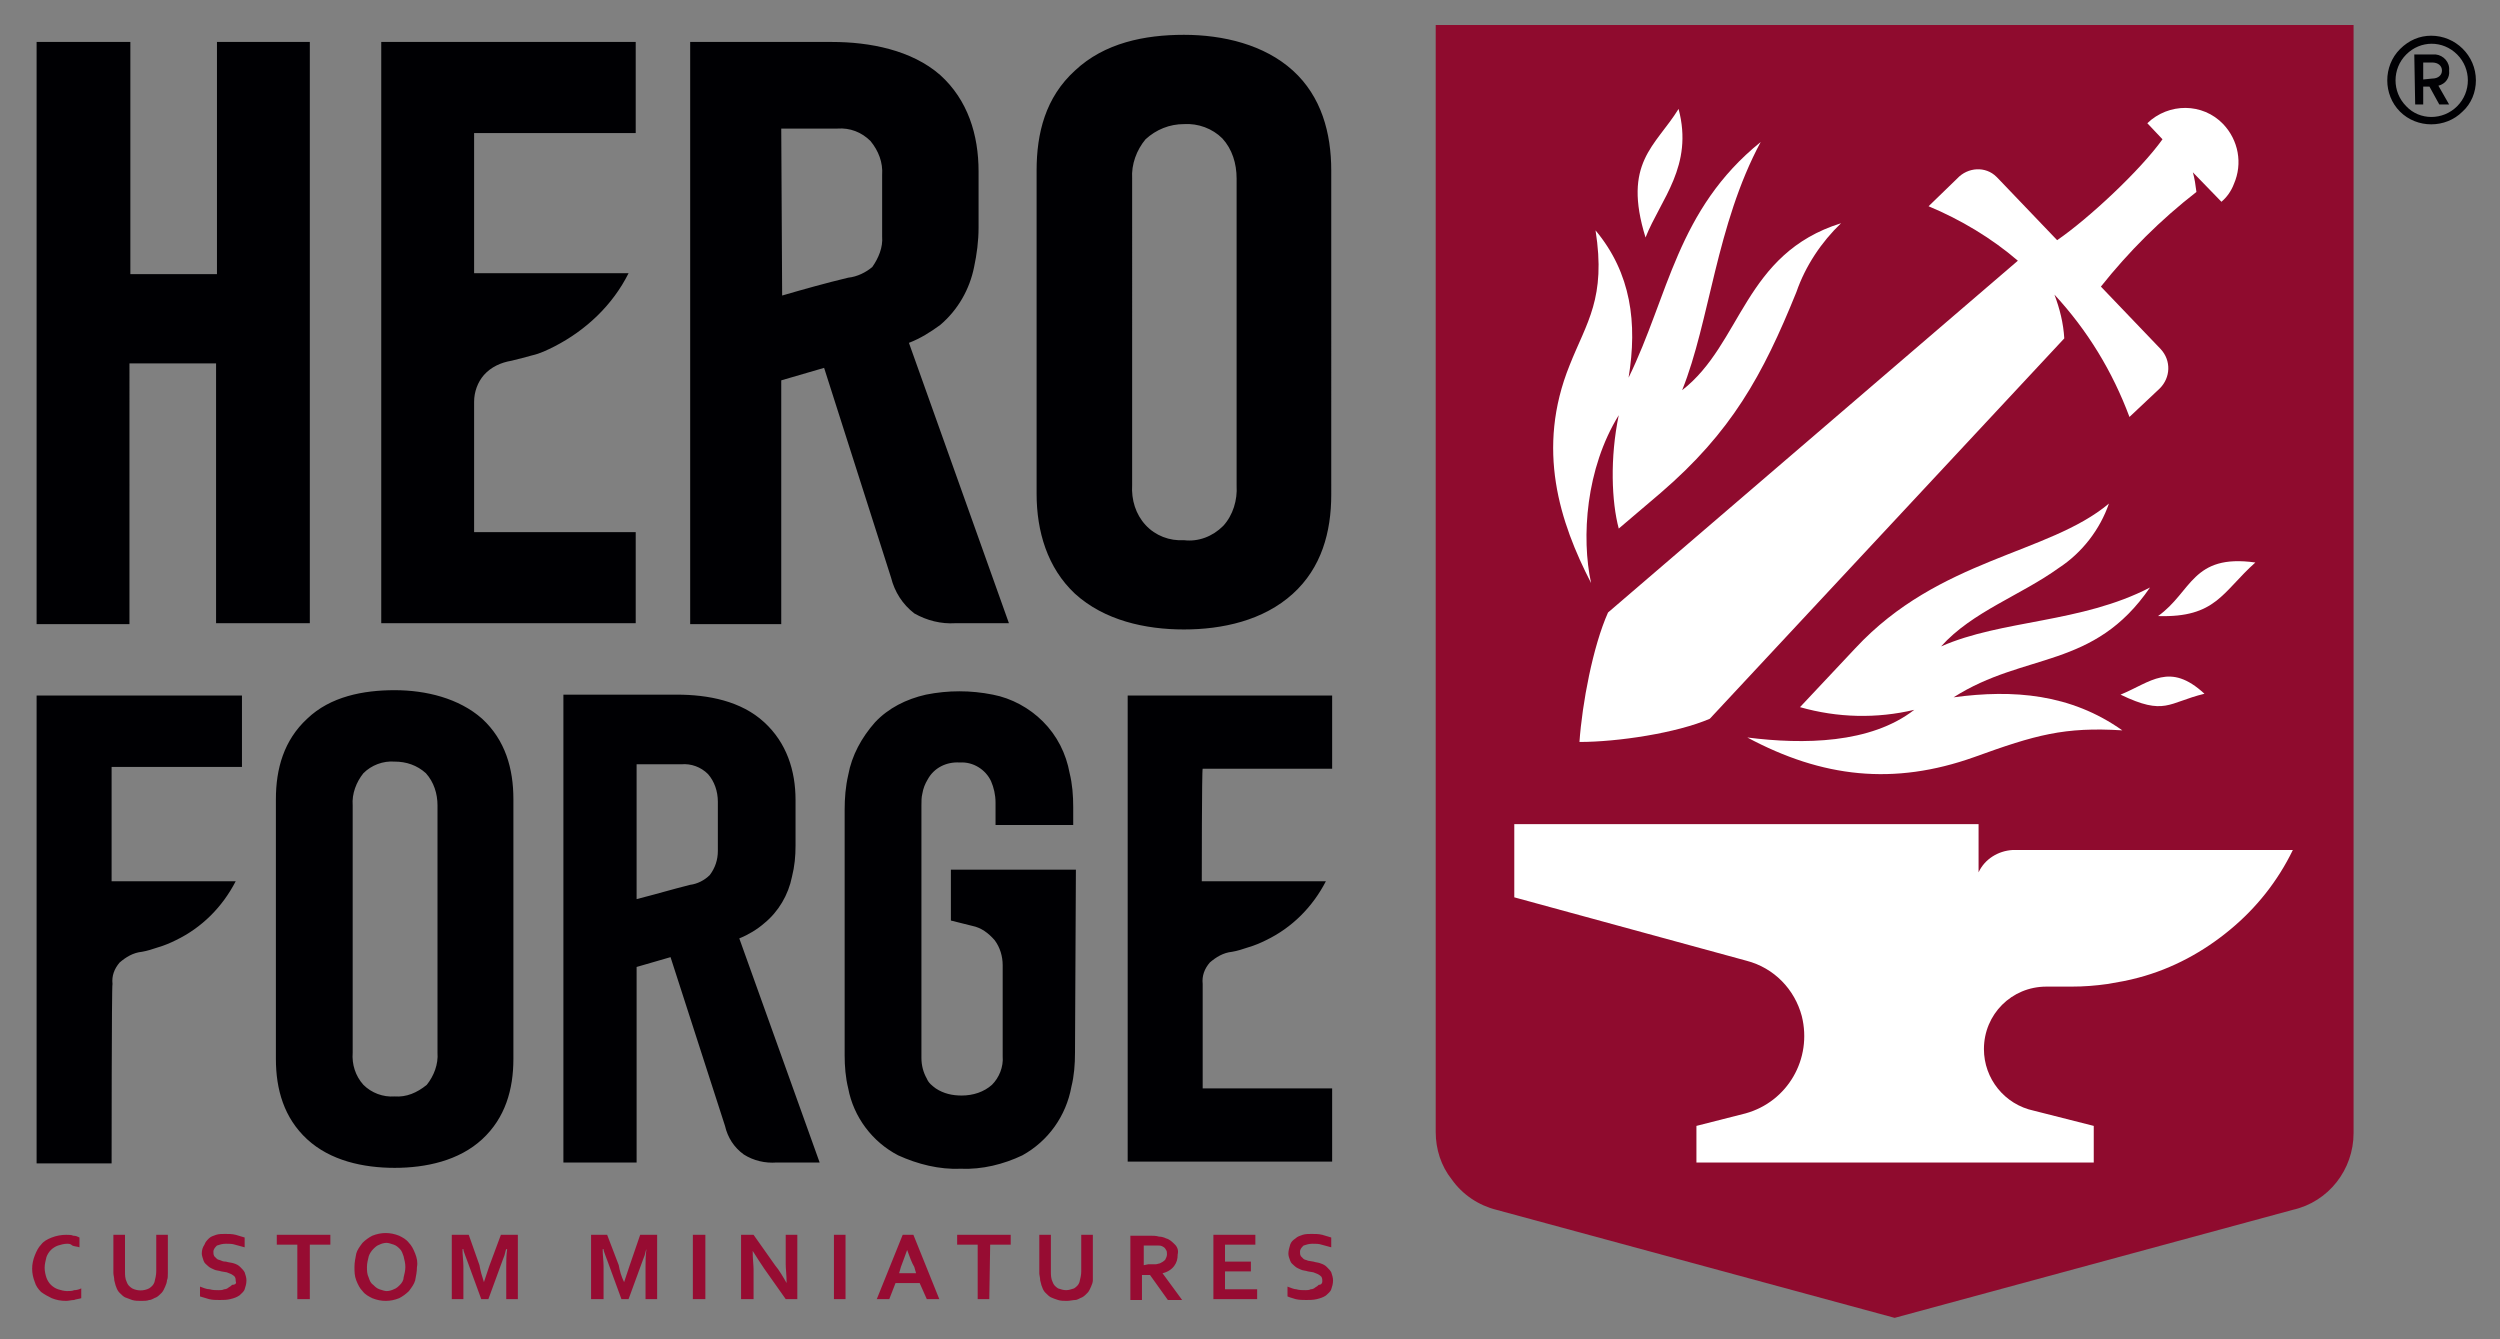
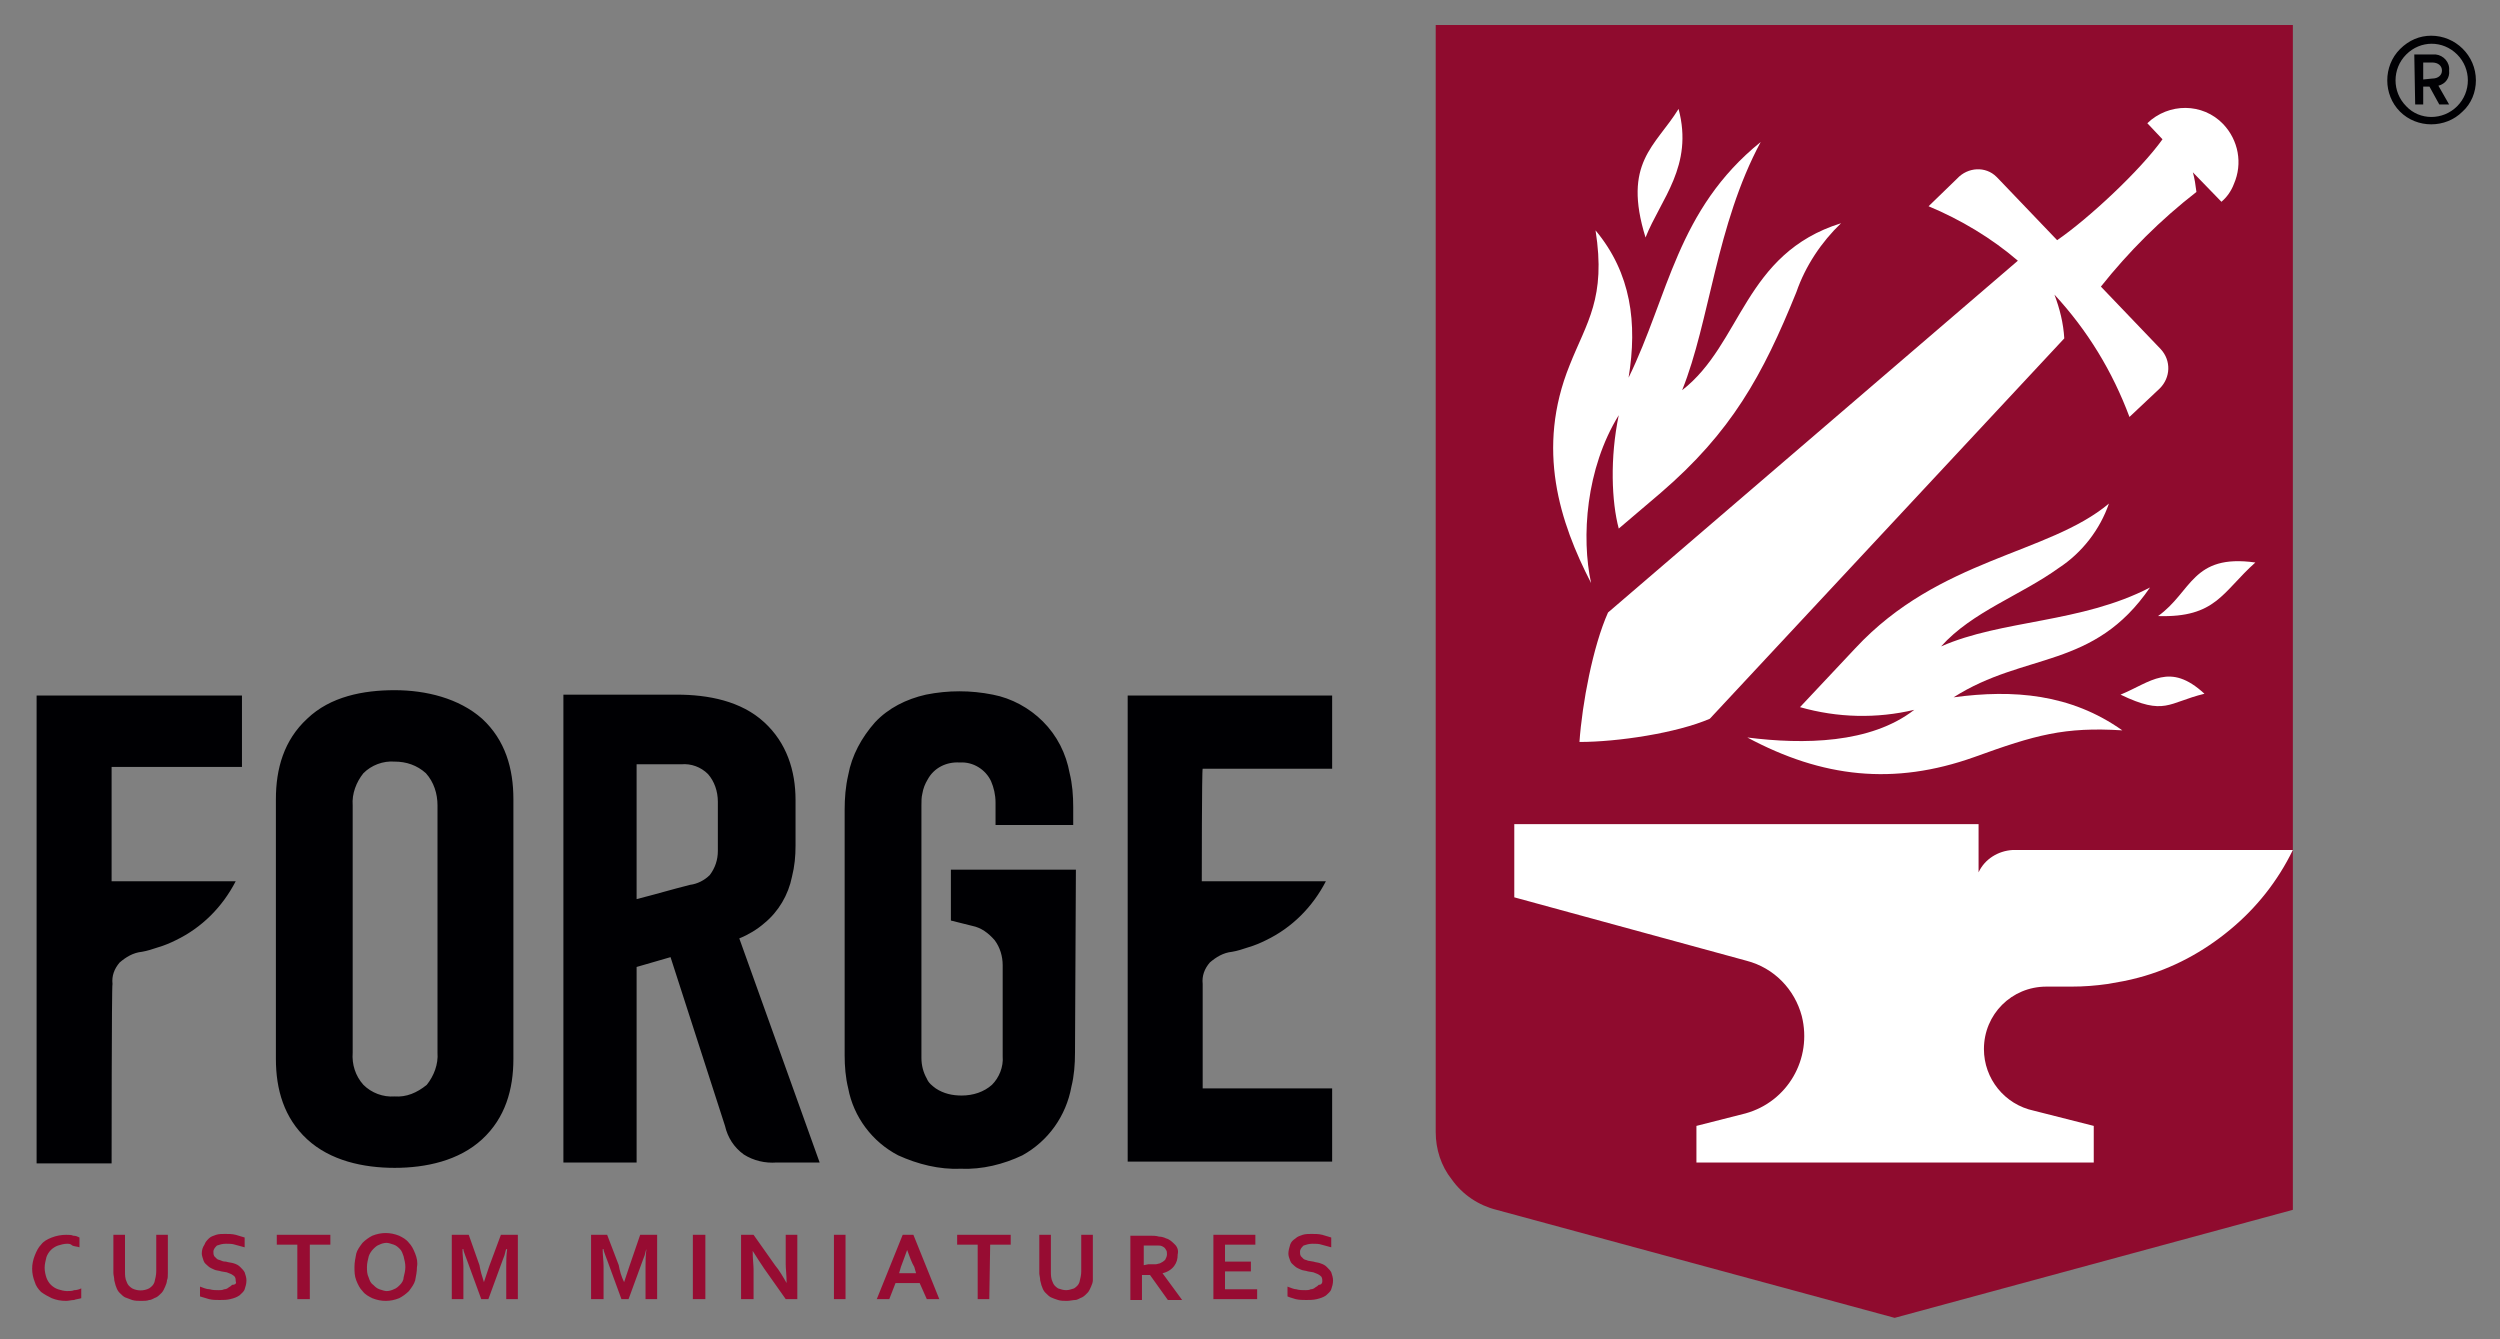
<svg xmlns="http://www.w3.org/2000/svg" id="Layer_1" x="0px" y="0px" viewBox="0 0 280 150" style="enable-background:new 0 0 280 150;" xml:space="preserve">
  <rect x="0" y="0" width="280" height="150" fill="#808080" stroke="none" />
  <style type="text/css">	.st0{fill-rule:evenodd;clip-rule:evenodd;fill:#000003;}	.st1{fill-rule:evenodd;clip-rule:evenodd;fill:#970C32;}	.st2{fill-rule:evenodd;clip-rule:evenodd;fill:#8F0B2E;}	.st3{fill:#FFFFFF;}</style>
  <g id="Original_logo">
-     <path class="st0" d="M34.7,4.7H24.3v26h-9.7v-26H4.1v65.2h10.4V40.7h9.7v29.1h10.5V4.7z M53.1,30.6h17.3c-1.8,3.6-4.8,6.4-8.3,8.2  c-0.8,0.4-1.6,0.8-2.5,1c-0.7,0.2-1.5,0.4-2.3,0.6c-1.2,0.2-2.3,0.7-3.1,1.6c-0.7,0.8-1.1,1.9-1.1,3v14.6h18.1v10.2H42.7V4.7h28.5  v10.2H53.1V30.6z M132.6,70.5c4.3,0,8.9-1,12.2-4c3.2-2.9,4.3-6.9,4.3-11.1V19.1c0-4.2-1.1-8.3-4.3-11.2s-7.8-4-12.2-4  s-8.9,0.9-12.2,4c-3.3,3-4.3,7-4.3,11.2v36.2c0,4.2,1.2,8.3,4.3,11.2C123.7,69.5,128.3,70.5,132.6,70.5z M132.6,60.5  c-1.6,0.1-3.2-0.5-4.3-1.7c-1.1-1.2-1.6-2.8-1.5-4.5V20c-0.1-1.6,0.5-3.2,1.5-4.4c1.2-1.1,2.7-1.7,4.3-1.7c1.6-0.1,3.2,0.5,4.3,1.6  c1.1,1.2,1.6,2.8,1.6,4.5v34.4c0.1,1.6-0.4,3.3-1.5,4.5C135.8,60.1,134.2,60.7,132.6,60.5L132.6,60.5z M93.2,4.7H77.3v65.2h10.2  V42.6l4.8-1.4l7.5,23.5c0.4,1.6,1.3,3,2.6,4c1.4,0.8,3,1.2,4.6,1.1h6l-11.2-31.4c1.3-0.5,2.4-1.2,3.5-2c2-1.7,3.3-4,3.8-6.5  c0.3-1.4,0.5-2.9,0.5-4.4v-6.3c0-4.1-1.2-8-4.3-10.8C102.1,5.6,97.4,4.7,93.2,4.7z M87.5,14.4h6.3c1.4-0.1,2.7,0.4,3.7,1.4  c0.9,1.1,1.4,2.4,1.3,3.8v6.9c0.1,1.2-0.4,2.4-1.1,3.4C97,30.5,96,31,95,31.1c-2.5,0.6-5,1.3-7.4,2L87.5,14.4z" />
    <path class="st0" d="M12.5,130.3H4.1V77.9h23v8H12.5v12.8h13.9c-1.5,2.9-3.8,5.2-6.7,6.6c-0.6,0.3-1.3,0.6-2,0.8  c-0.6,0.2-1.2,0.4-1.8,0.5c-1,0.1-1.8,0.6-2.5,1.2c-0.6,0.7-0.9,1.5-0.8,2.4C12.5,110.4,12.5,130.3,12.5,130.3z M134.6,98.7h13.9  c-1.5,2.9-3.8,5.2-6.7,6.6c-0.6,0.3-1.3,0.6-2,0.8c-0.6,0.2-1.2,0.4-1.8,0.5c-1,0.1-1.8,0.6-2.5,1.2c-0.6,0.7-0.9,1.5-0.8,2.4v11.7  h14.5v8.2h-22.9V77.9h22.9v8.2h-14.5C134.6,86.1,134.6,98.7,134.6,98.7z M120.5,97.4h-14v5.7l2.4,0.6c1,0.2,1.8,0.8,2.5,1.6  c0.6,0.8,0.9,1.8,0.9,2.8v10.2c0.1,1.2-0.4,2.4-1.2,3.2c-0.9,0.8-2.1,1.2-3.4,1.2c-1,0-2-0.2-2.9-0.8c-0.4-0.3-0.8-0.6-1-1.1  c-0.4-0.7-0.6-1.5-0.6-2.3V90.2c0-0.5,0-0.9,0.1-1.3c0.1-0.6,0.3-1.1,0.6-1.6c0.7-1.3,2.1-2,3.6-1.9c1.5-0.1,2.9,0.8,3.5,2.1  c0.3,0.7,0.5,1.5,0.5,2.4v2.5h8.7v-2c0-1.3-0.1-2.6-0.4-3.8c-0.4-2.2-1.4-4.2-3-5.8c-1.5-1.5-3.5-2.6-5.6-3c-2.5-0.5-5-0.5-7.5,0  c-2.2,0.5-4.2,1.5-5.7,3.1c-1.5,1.7-2.6,3.7-3,5.9c-0.3,1.3-0.4,2.6-0.4,3.9v27.5c0,1.2,0.1,2.5,0.4,3.7c0.6,3.2,2.7,6,5.6,7.5  c2.2,1,4.6,1.6,7,1.5c2.4,0.1,4.8-0.5,6.9-1.5c2.9-1.6,4.9-4.4,5.5-7.7c0.3-1.2,0.4-2.5,0.4-3.8L120.5,97.4L120.5,97.4z   M44.2,130.8c3.5,0,7.2-0.8,9.8-3.2c2.6-2.4,3.5-5.6,3.5-9V89.5c0-3.4-0.9-6.6-3.5-9c-2.6-2.3-6.3-3.2-9.8-3.2S37,78,34.4,80.5  c-2.6,2.4-3.5,5.6-3.5,9v29.1c0,3.4,0.9,6.6,3.5,9S40.7,130.8,44.2,130.8z M44.2,122.8c-1.3,0.1-2.6-0.4-3.5-1.3  c-0.9-1-1.3-2.3-1.2-3.6V90.2c-0.1-1.3,0.4-2.6,1.2-3.6c0.9-0.9,2.2-1.4,3.5-1.3c1.3,0,2.5,0.4,3.5,1.3c0.9,1,1.3,2.3,1.3,3.6v27.7  c0.1,1.3-0.4,2.6-1.2,3.6C46.7,122.4,45.5,122.9,44.2,122.8L44.2,122.8z M75.8,77.8H63.1v52.4h8.2v-21.9l3.8-1.1l6.1,18.9  c0.3,1.3,1,2.4,2.1,3.2c1.1,0.7,2.4,1,3.7,0.9h4.8l-9-25.1c1-0.4,2-1,2.8-1.7c1.6-1.3,2.7-3.2,3.1-5.2c0.3-1.2,0.4-2.3,0.4-3.5  v-5.1c0-3.3-1-6.4-3.5-8.7C83,78.5,79.3,77.8,75.8,77.8L75.8,77.8z M71.3,85.6h5c1.1-0.1,2.2,0.3,3,1.1c0.7,0.8,1.1,1.9,1.1,3.1  v5.5c0,1-0.3,1.9-0.9,2.7c-0.6,0.6-1.4,1-2.2,1.1c-2,0.5-4,1.1-6,1.6V85.6z" />
    <path class="st1" d="M7.5,139.3c-0.3,0-0.7,0.1-1,0.2c-0.3,0.1-0.6,0.3-0.8,0.5c-0.2,0.2-0.4,0.5-0.5,0.8C5.1,141.2,5,141.6,5,142  s0.1,0.8,0.2,1.1s0.3,0.6,0.5,0.8s0.5,0.4,0.8,0.5s0.7,0.2,1,0.2s0.6,0,0.8-0.1c0.3,0,0.6-0.1,0.8-0.2v1.1  c-0.3,0.1-0.6,0.1-0.8,0.2c-0.3,0-0.6,0.1-0.9,0.1c-0.6,0-1.1-0.1-1.6-0.3c-0.4-0.2-0.8-0.4-1.2-0.7c-0.3-0.3-0.6-0.7-0.7-1.1  c-0.2-0.5-0.3-1-0.3-1.5s0.1-1,0.3-1.5s0.4-0.9,0.7-1.2c0.3-0.4,0.7-0.6,1.2-0.8s1.1-0.3,1.6-0.3c0.3,0,0.6,0,0.8,0.1  c0.3,0,0.5,0.1,0.7,0.2v1.1c-0.3-0.1-0.6-0.1-0.8-0.2C7.9,139.3,7.7,139.3,7.5,139.3L7.5,139.3z M15.8,145.7c-0.3,0-0.7,0-1-0.1  s-0.5-0.2-0.8-0.3c-0.2-0.1-0.4-0.3-0.6-0.5c-0.2-0.2-0.3-0.4-0.4-0.7c-0.1-0.2-0.1-0.4-0.2-0.7c0-0.3-0.1-0.6-0.1-0.8v-4.3H14v4.1  c0,0.4,0,0.8,0.2,1.2c0.1,0.3,0.3,0.5,0.6,0.7c0.6,0.3,1.3,0.3,1.9,0c0.3-0.2,0.5-0.4,0.6-0.7c0.1-0.4,0.2-0.8,0.2-1.2v-4.1h1.3  v4.3c0,0.3,0,0.6-0.1,0.8c0,0.2-0.1,0.5-0.2,0.7s-0.2,0.5-0.4,0.7c-0.2,0.2-0.4,0.4-0.6,0.5c-0.3,0.1-0.5,0.3-0.8,0.3  C16.5,145.7,16.1,145.7,15.8,145.7L15.8,145.7z M26.4,143.5c0-0.2,0-0.3-0.1-0.5c-0.1-0.1-0.2-0.2-0.4-0.3  c-0.2-0.1-0.3-0.1-0.5-0.2l-0.6-0.1c-0.3-0.1-0.6-0.1-0.8-0.2c-0.2-0.1-0.5-0.2-0.7-0.4s-0.4-0.3-0.5-0.6s-0.2-0.6-0.2-0.8  c0-0.4,0.1-0.7,0.3-1c0.1-0.3,0.3-0.5,0.5-0.7s0.5-0.3,0.8-0.4c0.3-0.1,0.7-0.1,1-0.1c0.4,0,0.8,0,1.2,0.1c0.3,0.1,0.7,0.2,1,0.3  v1.1c-0.4-0.1-0.7-0.2-1.1-0.3c-0.3-0.1-0.6-0.1-1-0.1s-0.7,0.1-1,0.2c-0.2,0.2-0.4,0.4-0.4,0.7c0,0.2,0,0.3,0.1,0.5  c0.1,0.1,0.2,0.2,0.3,0.3c0.1,0.1,0.3,0.1,0.5,0.2c0.2,0.1,0.4,0.1,0.5,0.1c0.3,0.1,0.6,0.1,0.9,0.2c0.3,0.1,0.5,0.2,0.7,0.4  s0.4,0.4,0.5,0.6c0.1,0.3,0.2,0.6,0.2,0.9c0,0.4-0.1,0.7-0.2,1s-0.4,0.5-0.6,0.7c-0.3,0.2-0.6,0.3-1,0.4c-0.4,0.1-0.8,0.1-1.2,0.1  c-0.4,0-0.8,0-1.2-0.1c-0.3-0.1-0.7-0.2-1-0.3v-1.1c0.3,0.1,0.7,0.3,1.1,0.3c0.3,0.1,0.7,0.1,1,0.1c0.2,0,0.4,0,0.6-0.1  c0.2,0,0.4-0.1,0.5-0.2c0.2-0.1,0.3-0.2,0.4-0.3C26.4,143.9,26.5,143.7,26.4,143.5L26.4,143.5z M34.6,145.5h-1.3v-6.1H31v-1.1h6  v1.1h-2.3v6.1H34.6z M45.4,141.9c0-0.4-0.1-0.8-0.2-1.2c-0.1-0.3-0.2-0.6-0.4-0.8s-0.4-0.4-0.7-0.5s-0.6-0.2-0.8-0.2  c-0.3,0-0.6,0.1-0.8,0.2c-0.3,0.1-0.5,0.3-0.7,0.5s-0.4,0.5-0.5,0.8c-0.1,0.4-0.2,0.8-0.2,1.2s0,0.8,0.2,1.2  c0.1,0.3,0.2,0.6,0.5,0.8c0.2,0.2,0.4,0.4,0.7,0.5s0.6,0.2,0.8,0.2c0.3,0,0.6-0.1,0.8-0.2c0.3-0.1,0.5-0.3,0.7-0.5s0.4-0.5,0.4-0.8  C45.3,142.7,45.4,142.3,45.4,141.9z M46.7,141.9c0,0.5-0.1,1-0.2,1.5c-0.1,0.4-0.4,0.8-0.7,1.2c-0.3,0.3-0.7,0.6-1.1,0.8  c-1,0.4-2,0.4-3,0c-0.4-0.2-0.8-0.4-1.1-0.8c-0.3-0.3-0.5-0.7-0.7-1.2s-0.2-1-0.2-1.5s0.1-1,0.2-1.5c0.1-0.4,0.4-0.8,0.7-1.2  c0.3-0.3,0.7-0.6,1.1-0.8c1-0.4,2-0.4,3,0c0.4,0.2,0.8,0.4,1.1,0.8c0.3,0.3,0.5,0.7,0.7,1.2S46.8,141.4,46.7,141.9L46.7,141.9z   M54.2,143.6c0.2-0.6,0.4-1.2,0.6-1.8l1.3-3.5H58v7.2h-1.3v-3.7c0-0.5,0-1.2,0.1-1.9h-0.1c-0.1,0.2-0.1,0.4-0.2,0.7  c-0.1,0.3-0.2,0.5-0.3,0.8l-1.5,4.1h-0.8l-1.5-4.1c-0.1-0.3-0.2-0.5-0.3-0.8s-0.2-0.5-0.2-0.7h-0.1c0,0.7,0.1,1.3,0.1,1.9v3.7h-1.3  v-7.2h1.9l1.2,3.4C53.8,142.3,54,143,54.2,143.6L54.2,143.6z M69.9,143.6c0.2-0.6,0.4-1.2,0.6-1.8l1.2-3.5h1.9v7.2h-1.3v-3.7  c0-0.5,0-1.2,0.1-1.9l0,0c-0.1,0.2-0.1,0.4-0.2,0.7s-0.2,0.5-0.3,0.8l-1.5,4.1h-0.8l-1.5-4.1c-0.1-0.3-0.2-0.5-0.3-0.8  s-0.2-0.5-0.2-0.7h-0.1c0,0.7,0.1,1.3,0.1,1.9v3.7h-1.4v-7.2H68l1.3,3.4C69.4,142.3,69.6,143,69.9,143.6L69.9,143.6z M77.6,145.5  v-7.2H79v7.2H77.6z M86.8,141.7c0.5,0.6,0.9,1.3,1.3,2l0,0c0-0.9-0.1-1.6-0.1-2.1v-3.3h1.3v7.2H88l-2.4-3.4c-0.4-0.6-0.8-1.2-1.3-2  l0,0c0,0.9,0.1,1.6,0.1,2.1v3.3H83v-7.2h1.4L86.8,141.7L86.8,141.7z M93.4,145.5v-7.2h1.3v7.2H93.4z M103,143.7h-2.7l-0.7,1.8h-1.4  l2.9-7.2h1.2l2.9,7.2h-1.4L103,143.7L103,143.7z M101.6,140c-0.3,0.8-0.5,1.4-0.7,1.9l-0.2,0.7h1.9l-0.2-0.7  C102.1,141.4,101.9,140.8,101.6,140L101.6,140z M110.8,145.5h-1.3v-6.1h-2.3v-1.1h6v1.1h-2.3L110.8,145.5L110.8,145.5z   M119.5,145.7c-0.3,0-0.7,0-1-0.1s-0.6-0.2-0.8-0.3c-0.2-0.1-0.4-0.3-0.6-0.5s-0.3-0.4-0.4-0.7c-0.1-0.2-0.1-0.4-0.2-0.7  c0-0.3-0.1-0.6-0.1-0.8v-4.3h1.3v4.1c0,0.4,0,0.8,0.2,1.2c0.1,0.3,0.3,0.5,0.6,0.7c0.3,0.1,0.6,0.2,0.9,0.2s0.6-0.1,0.9-0.2  c0.3-0.2,0.5-0.4,0.6-0.7c0.1-0.4,0.2-0.8,0.2-1.2v-4.1h1.3v4.3c0,0.3,0,0.6,0,0.8s-0.1,0.5-0.2,0.7s-0.2,0.5-0.4,0.7  c-0.2,0.2-0.4,0.4-0.6,0.5c-0.3,0.1-0.5,0.3-0.8,0.3C120.2,145.6,119.8,145.7,119.5,145.7L119.5,145.7z M131.9,140.5  c0,0.5-0.1,0.9-0.4,1.3c-0.3,0.4-0.8,0.7-1.3,0.8l0,0l2.2,3h-1.6l-2-2.8h-0.9v2.8h-1.3v-7.2h2.2c0.3,0,0.7,0,1,0.1  c0.3,0,0.6,0.1,0.8,0.2c0.4,0.1,0.7,0.4,1,0.7C131.9,139.7,132,140.1,131.9,140.5L131.9,140.5z M128.6,141.6c0.3,0,0.5,0,0.8,0  c0.2,0,0.4-0.1,0.5-0.1c0.2-0.1,0.4-0.2,0.6-0.4c0.1-0.2,0.2-0.4,0.2-0.6c0-0.2,0-0.4-0.1-0.5c-0.1-0.2-0.2-0.3-0.4-0.4  c-0.2-0.1-0.3-0.1-0.5-0.1s-0.5,0-0.7,0h-0.9v2.2L128.6,141.6L128.6,141.6z M137.2,144.4h3.6v1.1h-4.9v-7.2h4.7v1.1h-3.4v1.9h2.9  v1.1h-2.9L137.2,144.4L137.2,144.4z M148.1,143.5c0-0.2,0-0.3-0.1-0.5c-0.1-0.1-0.2-0.2-0.4-0.3s-0.3-0.1-0.5-0.2l-0.6-0.1  c-0.3-0.1-0.6-0.1-0.8-0.2c-0.2-0.1-0.5-0.2-0.7-0.4s-0.4-0.3-0.5-0.6s-0.2-0.5-0.2-0.8s0.1-0.7,0.2-1c0.1-0.3,0.3-0.5,0.6-0.7  c0.2-0.2,0.5-0.3,0.8-0.4c0.3-0.1,0.7-0.1,1-0.1c0.4,0,0.8,0,1.2,0.1c0.3,0.1,0.7,0.2,1,0.3v1.1c-0.4-0.1-0.7-0.2-1.1-0.3  c-0.3-0.1-0.6-0.1-1-0.1s-0.7,0.1-1,0.2c-0.2,0.2-0.4,0.4-0.4,0.7c0,0.2,0,0.3,0.1,0.5c0.1,0.1,0.2,0.2,0.3,0.3s0.3,0.1,0.5,0.2  l0.6,0.1c0.3,0.1,0.6,0.1,0.8,0.2c0.3,0.1,0.5,0.2,0.7,0.4s0.4,0.4,0.5,0.6c0.1,0.3,0.2,0.6,0.2,0.9c0,0.4-0.1,0.7-0.2,1  c-0.1,0.3-0.4,0.5-0.6,0.7c-0.3,0.2-0.6,0.3-1,0.4c-0.4,0.1-0.8,0.1-1.2,0.1s-0.8,0-1.2-0.1c-0.3-0.1-0.7-0.2-0.9-0.3v-1.1  c0.3,0.1,0.7,0.3,1,0.3c0.3,0.1,0.7,0.1,1,0.1c0.2,0,0.4,0,0.6-0.1c0.2,0,0.4-0.1,0.5-0.2c0.2-0.1,0.3-0.2,0.4-0.3  C148,143.9,148.1,143.7,148.1,143.5L148.1,143.5z" />
    <path class="st0" d="M270.5,11.7h0.9v-2h0.7l1.1,2h1.1l-1.2-2.1c0.8-0.2,1.3-0.9,1.2-1.7c0.1-0.9-0.6-1.7-1.5-1.8  c-0.1,0-0.3,0-0.4,0h-2L270.5,11.7L270.5,11.7z M272.3,4c2.7,0,5,2.2,5,5c0,1.3-0.5,2.6-1.5,3.5l0,0c-1.9,1.9-5.1,1.9-7,0l0,0  c-1.9-1.9-1.9-5.1,0-7l0,0l0,0C269.8,4.5,271,4,272.3,4z M275.2,6.1c1.6,1.6,1.6,4.2,0,5.8l0,0c-1.6,1.6-4.2,1.6-5.7,0l0,0l0,0  c-1.6-1.6-1.6-4.2,0-5.8l0,0C271.1,4.5,273.6,4.5,275.2,6.1L275.2,6.1z M271.4,8.9V7h1c0.7,0,1.1,0.4,1.1,0.9s-0.4,0.9-1.1,0.9  L271.4,8.9z" />
-     <path class="st2" d="M212.2,2.8h-51.4v124c0,1.9,0.6,3.8,1.8,5.3c1.2,1.7,3,2.9,5,3.4l44.6,12.1l44.6-12.1c4-0.9,6.8-4.5,6.8-8.6  V2.8H212.2z" />
+     <path class="st2" d="M212.2,2.8h-51.4v124c0,1.9,0.6,3.8,1.8,5.3c1.2,1.7,3,2.9,5,3.4l44.6,12.1l44.6-12.1V2.8H212.2z" />
    <path class="st3" d="M201.6,79.2l6.2-6.6c9.4-10.1,21.6-10.5,28.4-16.2c-1,2.9-3,5.5-5.6,7.2c-4.3,3.1-9.7,4.9-13.2,8.8  c6.8-3,15.7-2.6,23.4-6.6c-6.3,9.2-14,7.2-22,12.3c6.7-0.9,13.1-0.4,18.9,3.7c-6.5-0.4-9.7,0.5-16.6,3c-9,3.2-17,2.3-25.4-2.2  c6.3,0.8,13.8,0.7,18.7-3.1C210.2,80.5,205.8,80.4,201.6,79.2z" />
    <path class="st3" d="M237.5,77.8c3.4-1.4,5.5-3.7,9.4-0.1C242.8,78.7,242.5,80.2,237.5,77.8z" />
    <path class="st3" d="M241.7,69c3.8-2.7,3.8-7,10.9-6C248.9,66.3,248.2,69.2,241.7,69z" />
    <path class="st3" d="M216,23.1l3.2-3.1c1.2-1.3,3.2-1.4,4.4-0.2c0.1,0.1,0.1,0.1,0.2,0.2l6.6,6.9c3.5-2.4,9.3-7.8,11.8-11.3  l-1.7-1.8c2.4-2.3,6.2-2.3,8.5,0.1c1.7,1.8,2.2,4.4,1.2,6.7c-0.3,0.8-0.8,1.5-1.4,2l-3.2-3.3c0.2,0.7,0.3,1.4,0.4,2.2  c-4,3.1-7.6,6.7-10.7,10.6l6.7,7c1.2,1.3,1.1,3.2-0.1,4.4l-3.4,3.2c-1.9-5.1-4.7-9.7-8.4-13.7c0.6,1.6,1,3.2,1.1,4.9l-39.7,42.6  c-3.7,1.6-10.3,2.6-14.6,2.6c0.3-4.3,1.5-10.7,3.2-14.5L226,29.2C223.1,26.7,219.6,24.6,216,23.1z" />
    <path class="st3" d="M188,12.2c1.7,6.4-2,10.1-3.7,14.4C181.7,18.2,185.4,16.4,188,12.2z" />
    <path class="st3" d="M175.8,40.9c1.9-4.8,4.1-7.5,2.9-15.1c4,4.8,4.7,10.4,3.7,16.5c4.5-9.2,5.4-18.8,14.8-26.4  c-5,9.3-5.7,20.1-8.8,27.8c6.7-5.2,6.9-15.3,17.8-18.7c-2.2,2.1-4,4.8-5,7.7c-3.8,9.4-7.3,15.7-15.2,22.5l-4.7,4  c-0.8-3-1-7.9,0-12.7c-3.7,6-4.2,13.7-3.1,18.8C174.7,58.5,172,50.3,175.8,40.9z" />
    <path class="st3" d="M249.8,104.1c-3,2.5-6.5,4.4-10.3,5.4c-1.1,0.3-2.2,0.5-3.4,0.7c-1.4,0.2-2.7,0.3-4.1,0.3h-2.8  c-3.9,0-7,3.1-7,7c0,3.3,2.3,6.2,5.6,6.9l6.7,1.7v4.1H190v-4.1l5.5-1.4c4.7-1.3,7.5-6.1,6.3-10.9c-0.8-3-3.1-5.4-6.2-6.2l-26-7.1  v-8.2h52v5.4c0.7-1.5,2.2-2.4,3.8-2.5h31.4C255.1,98.7,252.7,101.7,249.8,104.1z" />
  </g>
</svg>